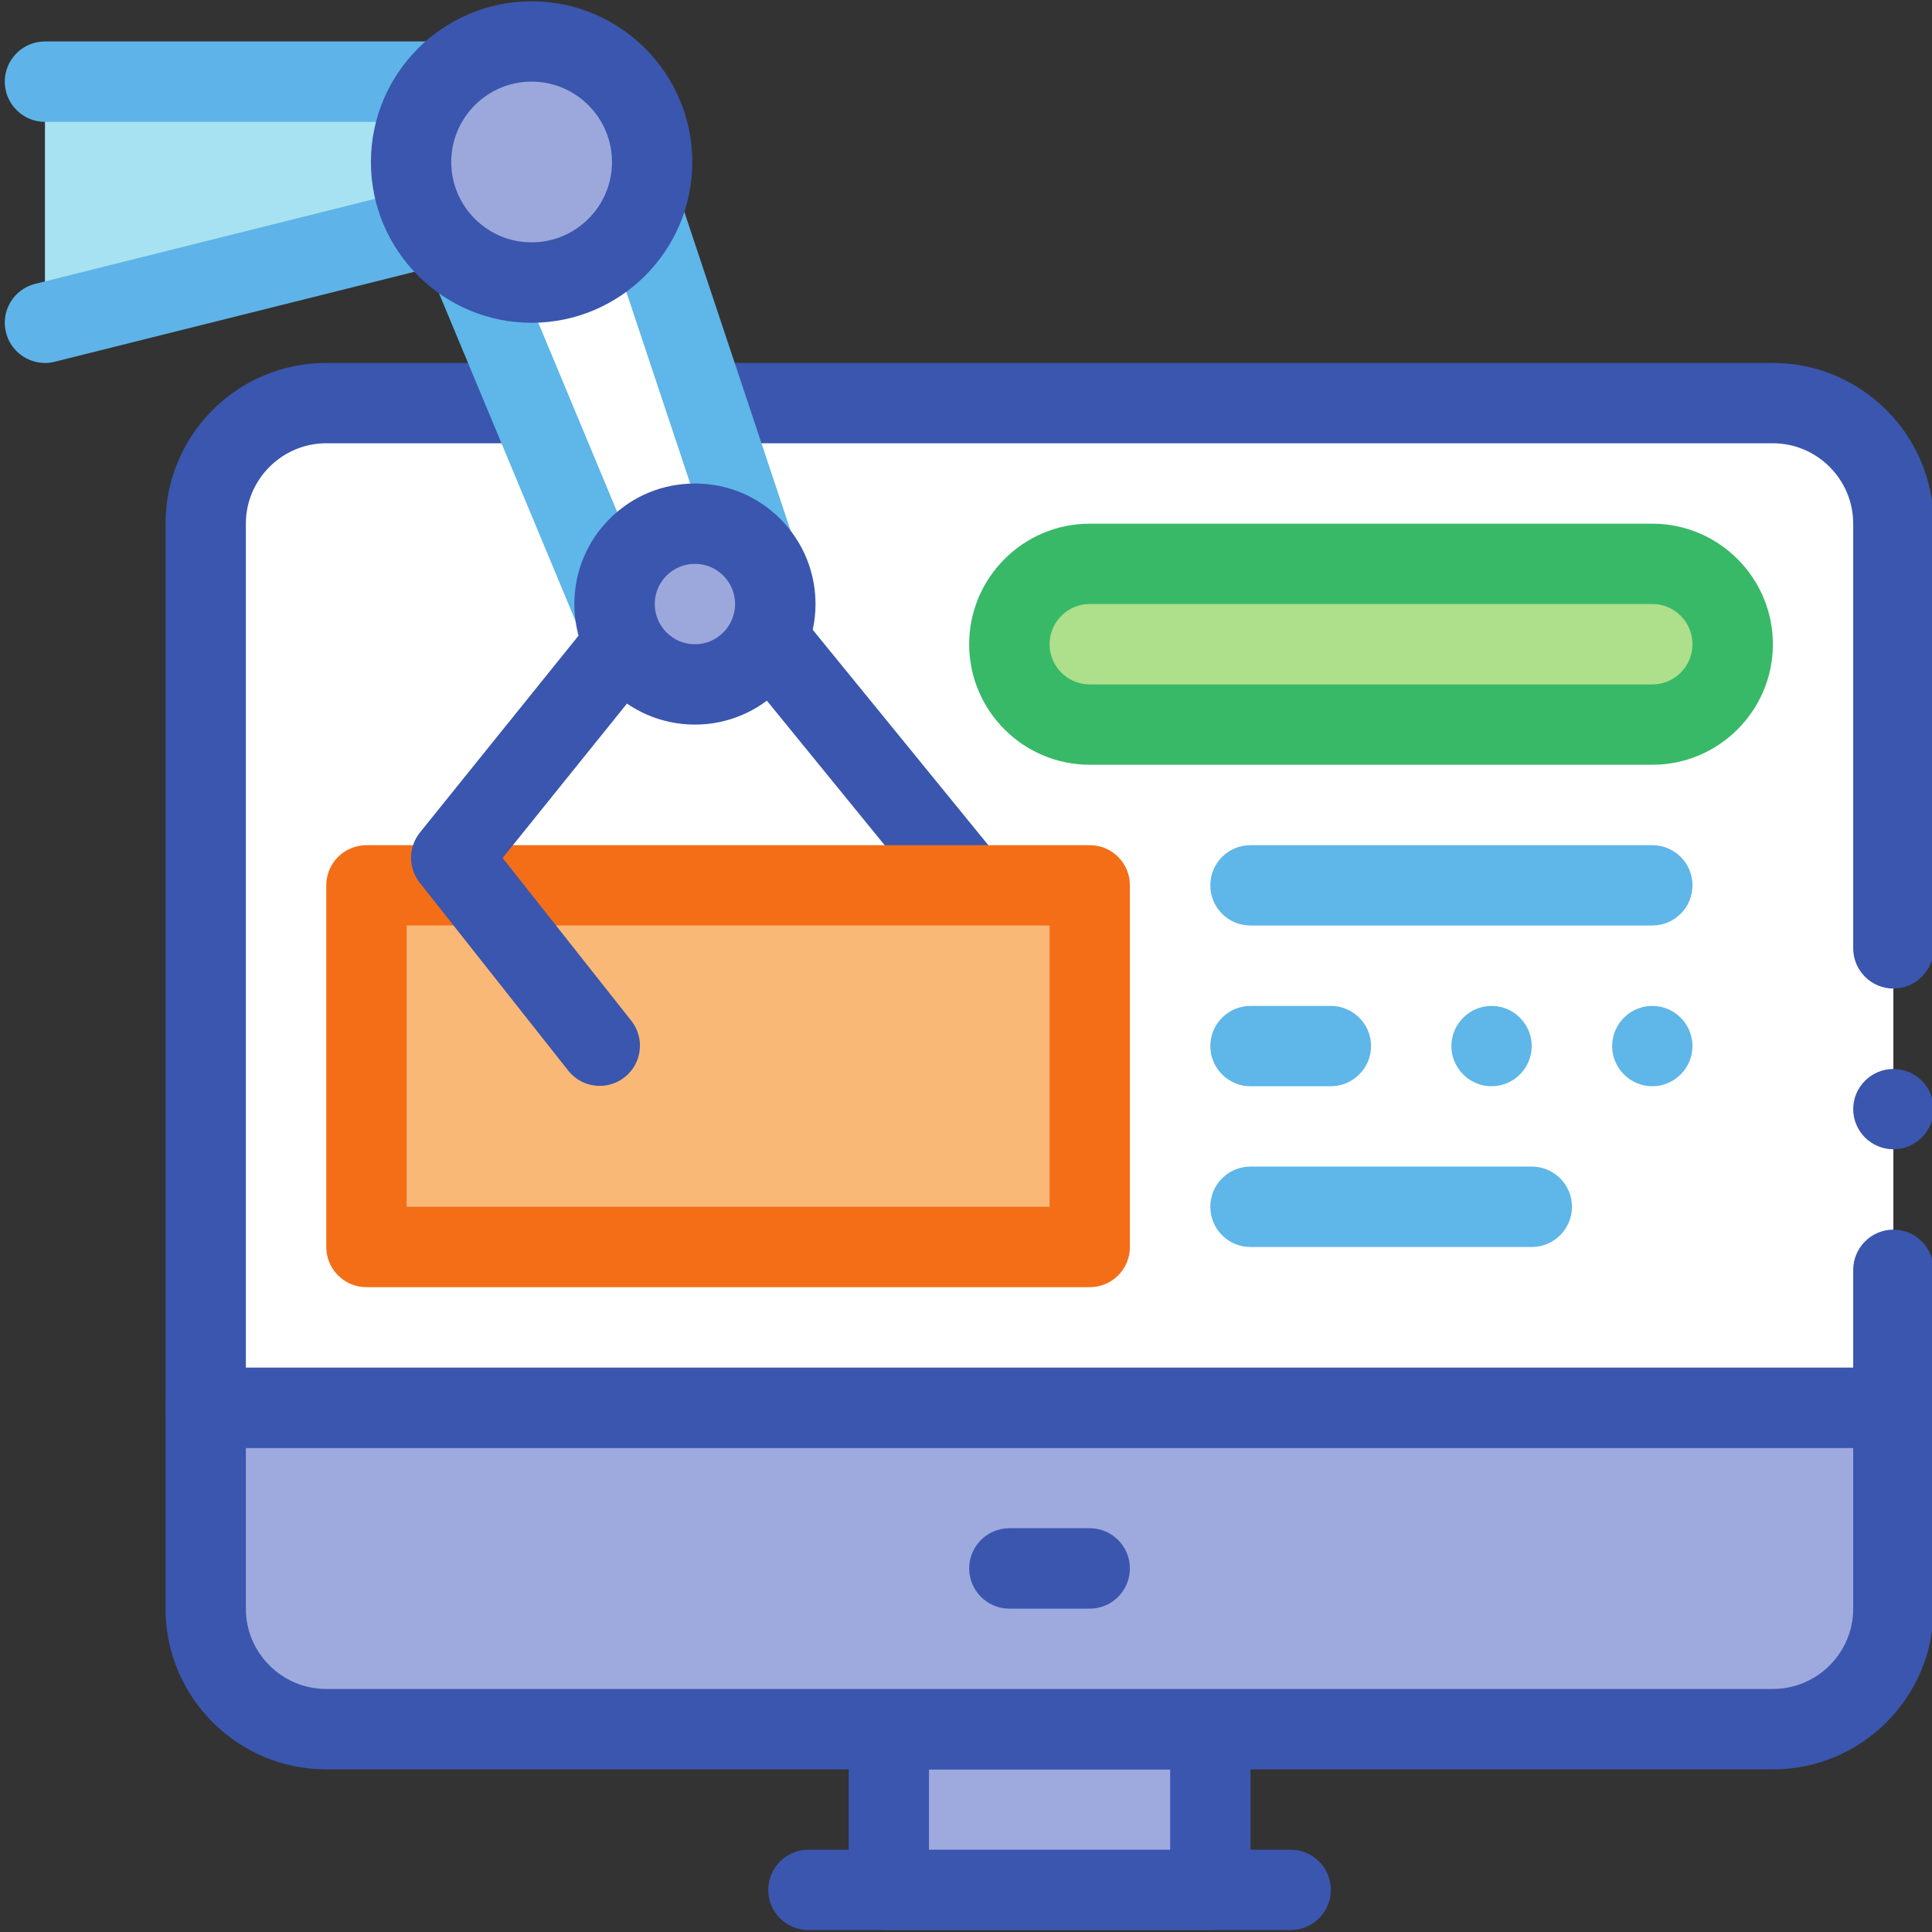
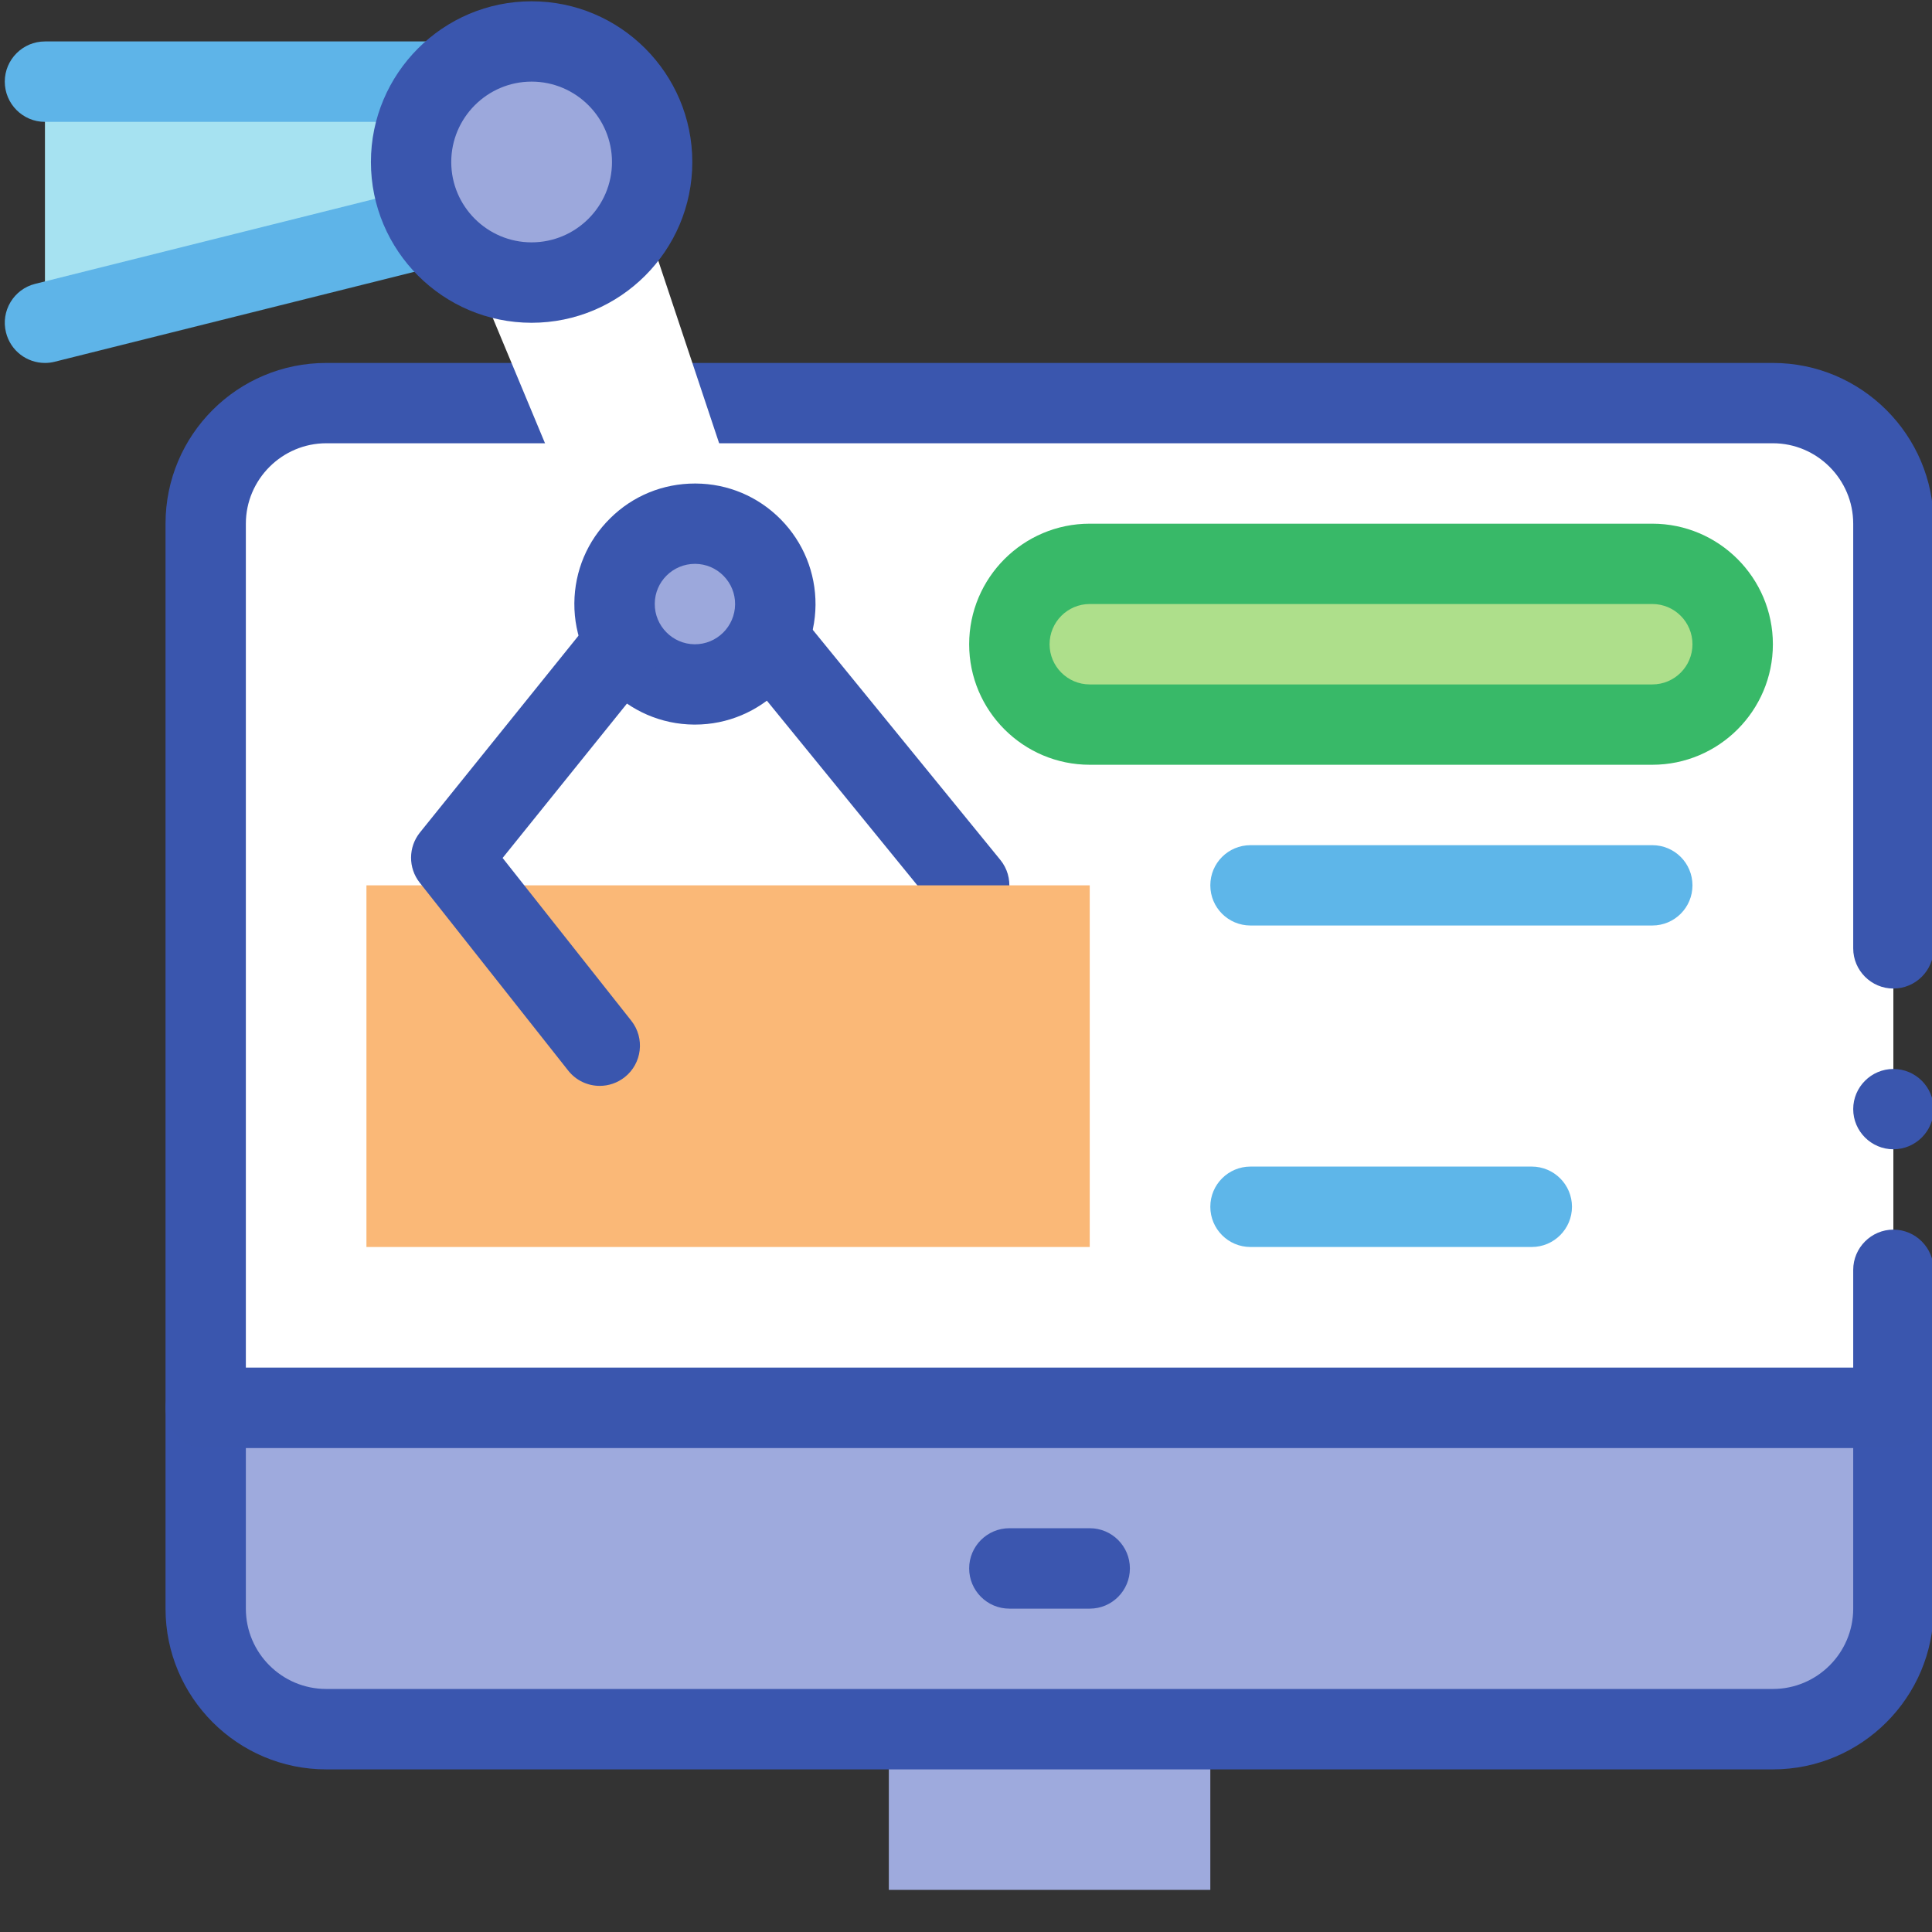
<svg xmlns="http://www.w3.org/2000/svg" width="1000" zoomAndPan="magnify" viewBox="0 0 750 750" height="1000" preserveAspectRatio="xMidYMid meet" version="1.0">
  <rect x="0" y="0" width="750" height="750" fill="#333333" stroke="none" />
  <defs>
    <clipPath id="185dae2f3e">
-       <path d="M 298 718 L 517 718 L 517 749.273 L 298 749.273 Z M 298 718 " clip-rule="nonzero" />
+       <path d="M 298 718 L 517 718 L 517 749.273 L 298 749.273 Z " clip-rule="nonzero" />
    </clipPath>
    <clipPath id="f037b6da77">
-       <path d="M 329 655 L 486 655 L 486 749.273 L 329 749.273 Z M 329 655 " clip-rule="nonzero" />
-     </clipPath>
+       </clipPath>
  </defs>
  <g clip-path="url(#185dae2f3e)">
-     <path fill="#3a56af" d="M 501.027 749.238 L 313.859 749.238 C 305.23 749.238 298.234 742.277 298.234 733.648 C 298.234 725.02 305.23 718.055 313.859 718.055 L 501.027 718.055 C 509.656 718.055 516.617 725.02 516.617 733.648 C 516.617 742.277 509.656 749.238 501.027 749.238 " fill-opacity="1" fill-rule="nonzero" />
-   </g>
+     </g>
  <path fill="#9eaadd" d="M 469.844 733.648 L 345.043 733.648 L 345.043 671.281 L 469.844 671.281 L 469.844 733.648 " fill-opacity="1" fill-rule="nonzero" />
  <g clip-path="url(#f037b6da77)">
    <path fill="#3a56af" d="M 360.633 718.055 L 454.254 718.055 L 454.254 686.875 L 360.633 686.875 Z M 469.844 749.238 L 345.043 749.238 C 336.414 749.238 329.453 742.277 329.453 733.648 L 329.453 671.281 C 329.453 662.652 336.414 655.656 345.043 655.656 L 469.844 655.656 C 478.473 655.656 485.438 662.652 485.438 671.281 L 485.438 733.648 C 485.438 742.277 478.473 749.238 469.844 749.238 " fill-opacity="1" fill-rule="nonzero" />
  </g>
  <path fill="#9eaadd" d="M 79.848 624.473 L 79.848 546.48 L 735.004 546.48 L 735.004 624.473 C 735.004 650.324 714.082 671.281 688.23 671.281 L 126.656 671.281 C 100.805 671.281 79.848 650.324 79.848 624.473 " fill-opacity="1" fill-rule="nonzero" />
  <path fill="#3a56af" d="M 95.441 562.07 L 95.441 624.473 C 95.441 641.66 109.434 655.656 126.656 655.656 L 688.23 655.656 C 705.418 655.656 719.414 641.66 719.414 624.473 L 719.414 562.07 Z M 688.23 686.875 L 126.656 686.875 C 92.25 686.875 64.258 658.883 64.258 624.473 L 64.258 546.48 C 64.258 537.852 71.254 530.891 79.848 530.891 L 735.004 530.891 C 743.633 530.891 750.629 537.852 750.629 546.48 L 750.629 624.473 C 750.629 658.883 722.641 686.875 688.23 686.875 " fill-opacity="1" fill-rule="nonzero" />
  <path fill="#3b56af" d="M 423.035 624.473 L 391.852 624.473 C 383.223 624.473 376.227 617.477 376.227 608.844 C 376.227 600.254 383.223 593.254 391.852 593.254 L 423.035 593.254 C 431.664 593.254 438.625 600.254 438.625 608.844 C 438.625 617.477 431.664 624.473 423.035 624.473 " fill-opacity="1" fill-rule="nonzero" />
  <path fill="#ffffff" d="M 735.004 546.48 L 79.848 546.48 L 79.848 203.293 C 79.848 177.441 100.805 156.484 126.656 156.484 L 688.23 156.484 C 714.082 156.484 735.004 177.441 735.004 203.293 L 735.004 546.48 " fill-opacity="1" fill-rule="nonzero" />
  <path fill="#3a56ae" d="M 735.004 446.152 C 726.445 446.152 719.414 439.156 719.414 430.562 C 719.414 421.969 726.445 414.973 735.004 414.973 C 743.598 414.973 750.629 421.969 750.629 430.562 C 750.629 439.156 743.598 446.152 735.004 446.152 Z M 735.004 562.07 L 79.848 562.07 C 75.641 562.07 71.762 560.512 68.789 557.539 C 65.816 554.566 64.258 550.688 64.258 546.48 L 64.258 203.293 C 64.258 168.812 92.176 140.895 126.656 140.895 L 688.23 140.895 C 722.531 140.895 750.629 168.812 750.629 203.293 L 750.629 368.16 C 750.629 376.754 743.598 383.754 735.004 383.754 C 726.445 383.754 719.414 376.754 719.414 368.16 L 719.414 203.293 C 719.414 186.109 705.379 172.074 688.23 172.074 L 126.656 172.074 C 109.508 172.074 95.441 186.109 95.441 203.293 L 95.441 530.891 L 719.414 530.891 L 719.414 492.965 C 719.414 484.371 726.445 477.336 735.004 477.336 C 743.598 477.336 750.629 484.371 750.629 492.965 L 750.629 546.48 C 750.629 550.688 749.035 554.566 746.098 557.539 C 743.125 560.512 739.211 562.07 735.004 562.07 " fill-opacity="1" fill-rule="nonzero" />
  <path fill="#ffffff" d="M 237.574 47.309 L 299.973 234.477 L 237.574 234.477 L 159.582 47.309 L 237.574 47.309 " fill-opacity="1" fill-rule="nonzero" />
-   <path fill="#5eb6e9" d="M 247.98 218.887 L 278.328 218.887 L 226.332 62.902 L 182.969 62.902 Z M 299.973 250.105 L 237.574 250.105 C 231.266 250.105 225.609 246.297 223.18 240.496 L 145.188 53.293 C 143.156 48.469 143.699 42.996 146.602 38.645 C 149.5 34.293 154.359 31.684 159.582 31.684 L 237.574 31.684 C 244.281 31.684 250.262 35.996 252.367 42.379 L 314.766 229.547 C 316.363 234.297 315.566 239.551 312.629 243.613 C 309.691 247.676 304.977 250.105 299.973 250.105 " fill-opacity="1" fill-rule="nonzero" />
  <path fill="#a6e2f1" d="M 17.449 31.684 L 204.648 31.684 L 204.648 78.492 L 17.449 125.301 L 17.449 31.684 " fill-opacity="1" fill-rule="nonzero" />
  <path fill="#5eb4e8" d="M 17.449 140.895 C 10.449 140.895 4.105 136.18 2.328 129.074 C 0.227 120.734 5.336 112.25 13.676 110.184 L 189.059 66.309 L 189.059 47.309 L 17.449 47.309 C 8.855 47.309 1.855 40.312 1.855 31.684 C 1.855 23.09 8.855 16.09 17.449 16.09 L 204.648 16.09 C 213.281 16.09 220.242 23.09 220.242 31.684 L 220.242 78.492 C 220.242 85.672 215.383 91.871 208.457 93.613 L 21.254 140.422 C 19.984 140.75 18.715 140.895 17.449 140.895 " fill-opacity="1" fill-rule="nonzero" />
  <path fill="#9ca8dc" d="M 300.953 234.73 C 300.844 251.953 286.777 265.805 269.555 265.695 C 252.293 265.551 238.441 251.48 238.59 234.258 C 238.695 217.035 252.766 203.184 269.988 203.293 C 287.211 203.402 301.098 217.473 300.953 234.73 " fill-opacity="1" fill-rule="nonzero" />
  <path fill="#3a56ae" d="M 300.953 234.73 L 301.133 234.73 Z M 269.77 218.887 C 261.215 218.887 254.215 225.812 254.18 234.367 C 254.105 242.961 261.07 250.031 269.625 250.105 C 278.254 250.176 285.289 243.215 285.363 234.586 C 285.398 230.453 283.801 226.5 280.867 223.527 C 277.93 220.555 274.051 218.922 269.879 218.887 C 269.844 218.887 269.809 218.887 269.77 218.887 Z M 269.77 281.285 C 269.66 281.285 269.555 281.285 269.445 281.285 C 243.629 281.105 222.781 259.965 222.961 234.148 C 223.07 221.641 228 209.93 236.922 201.156 C 245.73 192.453 257.371 187.703 269.77 187.703 C 269.879 187.703 269.988 187.703 270.098 187.703 C 282.605 187.777 294.316 192.742 303.094 201.625 C 311.867 210.547 316.652 222.328 316.582 234.805 L 316.582 234.84 C 316.363 260.512 295.406 281.285 269.77 281.285 " fill-opacity="1" fill-rule="nonzero" />
  <path fill="#9ca8dc" d="M 253.164 62.902 C 253.164 88.754 232.207 109.711 206.391 109.711 C 180.539 109.711 159.582 88.754 159.582 62.902 C 159.582 37.051 180.539 16.09 206.391 16.09 C 232.207 16.09 253.164 37.051 253.164 62.902 " fill-opacity="1" fill-rule="nonzero" />
  <path fill="#3a56ae" d="M 206.355 31.684 C 189.168 31.684 175.172 45.715 175.172 62.902 C 175.172 80.086 189.168 94.082 206.355 94.082 C 223.578 94.082 237.574 80.086 237.574 62.902 C 237.574 45.715 223.578 31.684 206.355 31.684 Z M 206.355 125.301 C 171.98 125.301 143.988 97.312 143.988 62.902 C 143.988 28.492 171.98 0.5 206.355 0.5 C 240.766 0.5 268.754 28.492 268.754 62.902 C 268.754 97.312 240.766 125.301 206.355 125.301 " fill-opacity="1" fill-rule="nonzero" />
  <path fill="#3a56ae" d="M 376.262 359.277 C 371.73 359.277 367.234 357.32 364.152 353.551 L 287.863 259.93 C 282.426 253.258 283.441 243.434 290.113 237.992 C 296.82 232.555 306.609 233.57 312.047 240.242 L 388.336 333.824 C 393.773 340.496 392.758 350.324 386.086 355.762 C 383.223 358.152 379.707 359.277 376.262 359.277 " fill-opacity="1" fill-rule="nonzero" />
  <path fill="#fab877" d="M 423.035 484.082 L 142.25 484.082 L 142.25 343.688 L 423.035 343.688 L 423.035 484.082 " fill-opacity="1" fill-rule="nonzero" />
-   <path fill="#f46e18" d="M 157.84 468.453 L 407.445 468.453 L 407.445 359.277 L 157.84 359.277 Z M 423.035 499.672 L 142.25 499.672 C 133.656 499.672 126.656 492.711 126.656 484.082 L 126.656 343.688 C 126.656 335.059 133.656 328.098 142.25 328.098 L 423.035 328.098 C 431.664 328.098 438.625 335.059 438.625 343.688 L 438.625 484.082 C 438.625 492.711 431.664 499.672 423.035 499.672 " fill-opacity="1" fill-rule="nonzero" />
  <path fill="#aedf8b" d="M 641.422 281.285 L 423.035 281.285 C 405.812 281.285 391.852 267.328 391.852 250.105 C 391.852 232.844 405.812 218.887 423.035 218.887 L 641.422 218.887 C 658.645 218.887 672.641 232.844 672.641 250.105 C 672.641 267.328 658.645 281.285 641.422 281.285 " fill-opacity="1" fill-rule="nonzero" />
  <path fill="#38b968" d="M 423.035 234.477 C 414.441 234.477 407.445 241.473 407.445 250.105 C 407.445 258.695 414.441 265.695 423.035 265.695 L 641.422 265.695 C 650.051 265.695 657.012 258.695 657.012 250.105 C 657.012 241.473 650.051 234.477 641.422 234.477 Z M 641.422 296.879 L 423.035 296.879 C 397.219 296.879 376.227 275.883 376.227 250.105 C 376.227 224.289 397.219 203.293 423.035 203.293 L 641.422 203.293 C 667.234 203.293 688.23 224.289 688.23 250.105 C 688.23 275.883 667.234 296.879 641.422 296.879 " fill-opacity="1" fill-rule="nonzero" />
  <path fill="#3a56ae" d="M 232.824 421.535 C 228.219 421.535 223.648 419.504 220.566 415.586 L 162.918 342.637 C 158.422 336.906 158.457 328.855 163.027 323.164 L 229.777 240.312 C 235.18 233.57 245.008 232.52 251.715 237.957 C 258.422 243.324 259.473 253.188 254.07 259.859 L 195.113 333.062 L 245.078 396.262 C 250.41 403.008 249.25 412.832 242.504 418.164 C 239.641 420.41 236.23 421.535 232.824 421.535 " fill-opacity="1" fill-rule="nonzero" />
  <path fill="#5eb6e9" d="M 641.422 359.277 L 485.438 359.277 C 476.805 359.277 469.844 352.316 469.844 343.688 C 469.844 335.059 476.805 328.098 485.438 328.098 L 641.422 328.098 C 650.051 328.098 657.012 335.059 657.012 343.688 C 657.012 352.316 650.051 359.277 641.422 359.277 " fill-opacity="1" fill-rule="nonzero" />
-   <path fill="#5eb6e9" d="M 516.617 421.68 L 485.438 421.68 C 476.844 421.68 469.844 414.645 469.844 406.09 C 469.844 397.496 476.844 390.496 485.438 390.496 L 516.617 390.496 C 525.211 390.496 532.246 397.496 532.246 406.09 C 532.246 414.645 525.211 421.68 516.617 421.68 Z M 579.02 421.68 C 570.461 421.68 563.43 414.645 563.43 406.09 C 563.43 397.496 570.461 390.496 579.02 390.496 C 587.613 390.496 594.609 397.496 594.609 406.09 C 594.609 414.645 587.613 421.68 579.02 421.68 Z M 641.422 421.68 C 632.863 421.68 625.828 414.645 625.828 406.09 C 625.828 397.496 632.863 390.496 641.422 390.496 C 650.012 390.496 657.012 397.496 657.012 406.09 C 657.012 414.645 650.012 421.68 641.422 421.68 " fill-opacity="1" fill-rule="nonzero" />
  <path fill="#5eb6e9" d="M 594.609 484.082 L 485.438 484.082 C 476.805 484.082 469.844 477.082 469.844 468.453 C 469.844 459.859 476.805 452.863 485.438 452.863 L 594.609 452.863 C 603.238 452.863 610.238 459.859 610.238 468.453 C 610.238 477.082 603.238 484.082 594.609 484.082 " fill-opacity="1" fill-rule="nonzero" />
</svg>